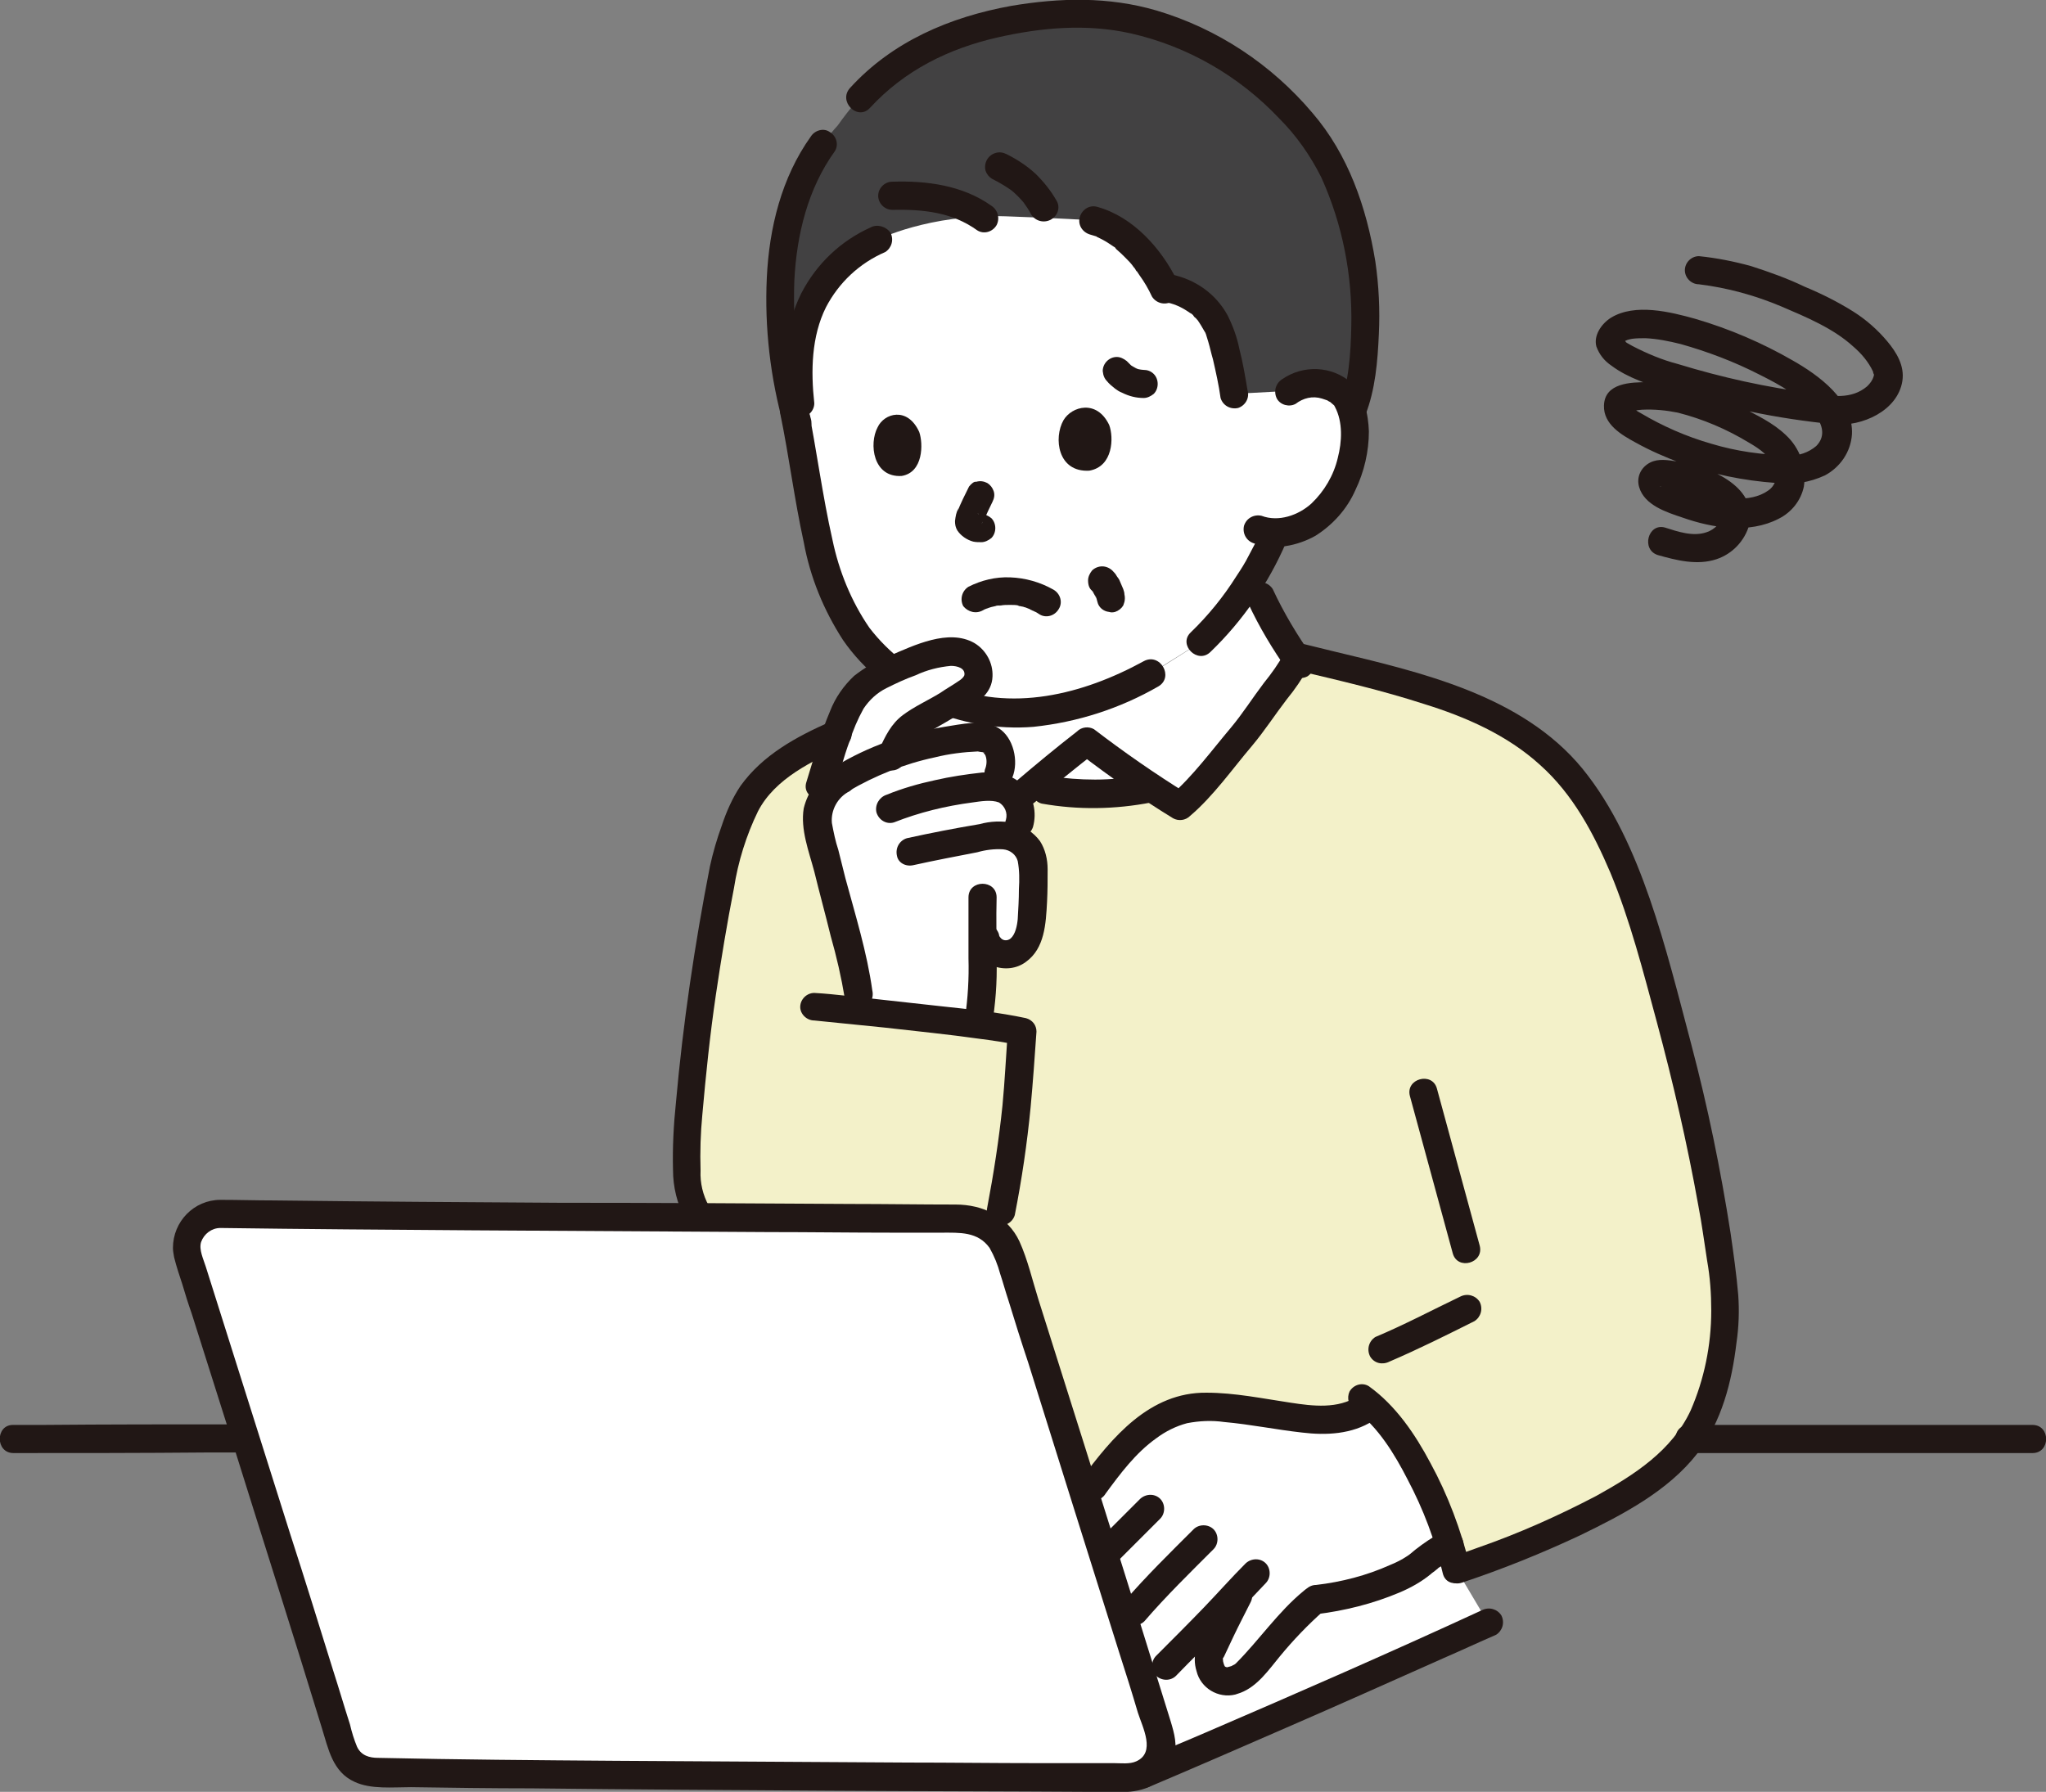
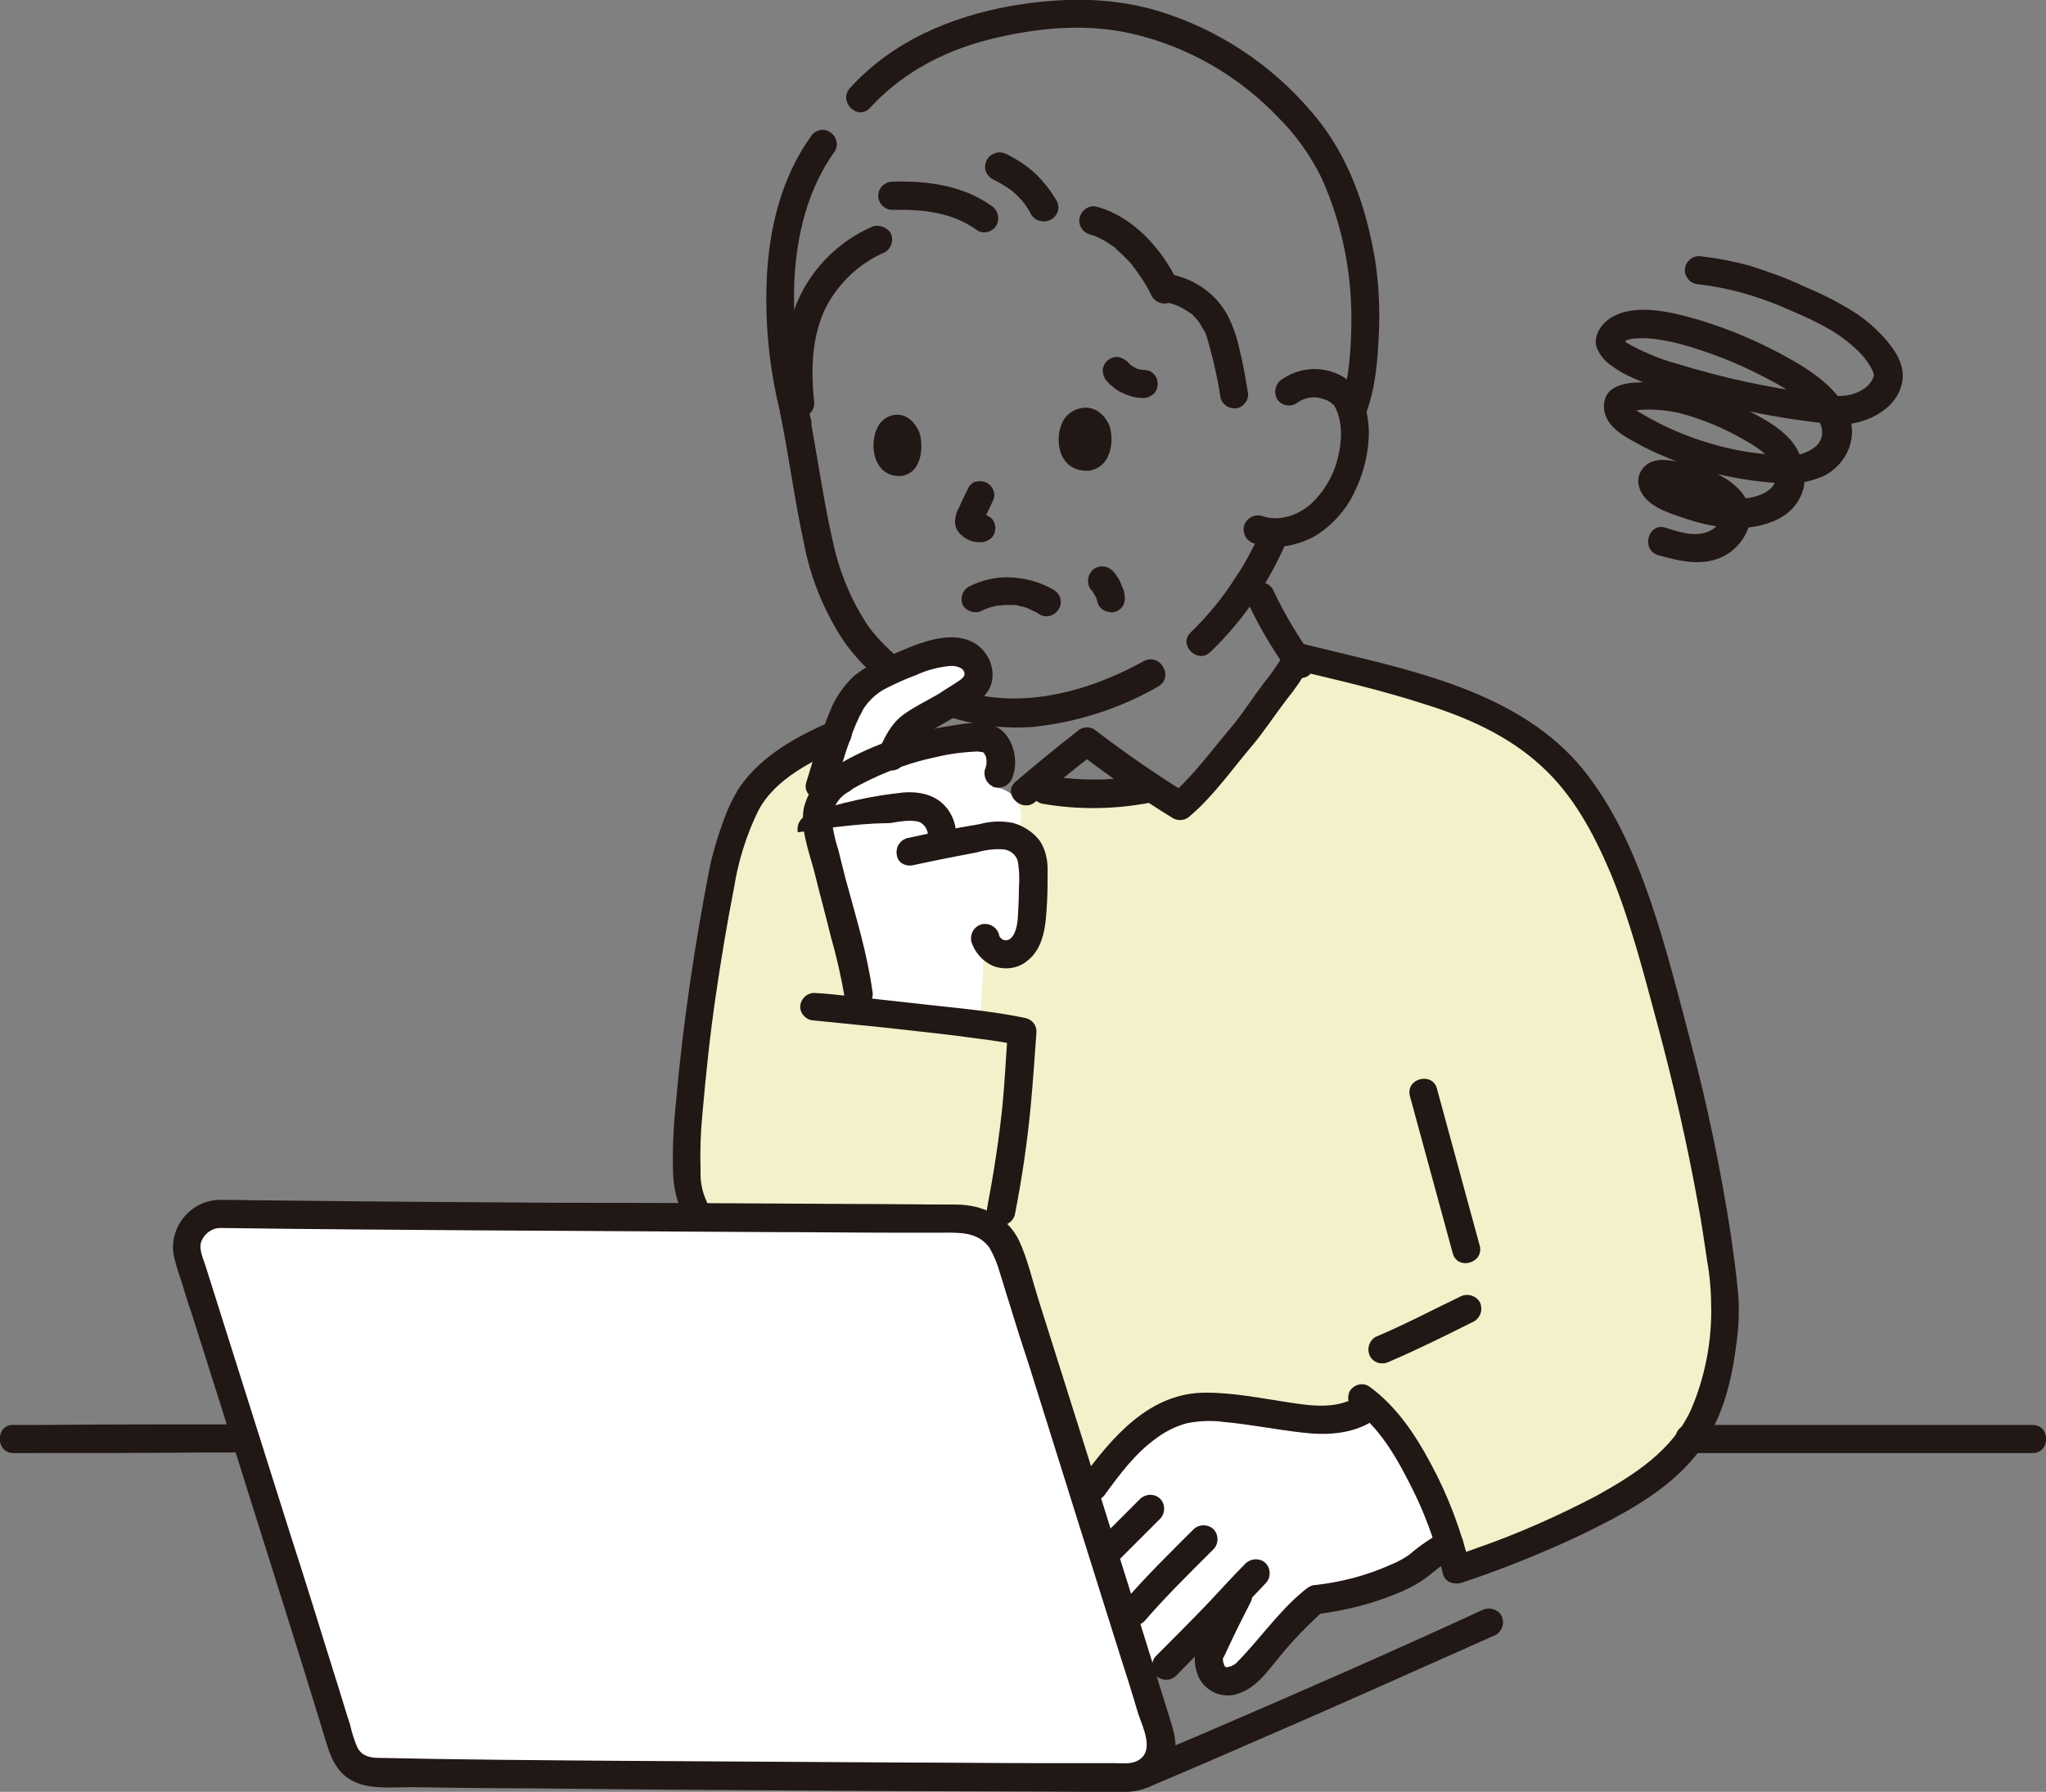
<svg xmlns="http://www.w3.org/2000/svg" version="1.1" id="レイヤー_1" x="0px" y="0px" viewBox="0 0 349 305.7" style="enable-background:new 0 0 349 305.7;" xml:space="preserve">
  <rect x="0" y="0" width="349" height="305.7" fill="#808080" stroke="none" />
  <style type="text/css">
	.st0{fill:#FFFFFF;}
	.st1{fill:#424142;}
	.st2{fill:#F3F1C9;}
	.st3{fill:#211715;}
</style>
-   <path class="st0" d="M204.8,109.6c3.3-3.2,6.3-6.9,8.7-10.9c0.8,1.7,1.4,3,1.4,3c1.8,3.8,3.9,7.4,6.3,10.9c0,0.1,0,0.1,0,0.1  c-0.8,1.7-4.7,6.6-8.5,12c-3.6,4.2-8.5,10.4-11.3,12.8c-2.1-1.3-3.4-2.2-4.7-3.1c-6.8,1.5-13.9,1.4-20.8-0.1  c-0.3,0.3-0.6,0.5-0.9,0.8l-6.5,6.7l-11.9-5.3v-19.3c6.9,3.9,14.9,5.3,22.7,3.9c1.6-0.2,3.1-0.6,4.6-1c4.3-1.3,8.5-3,12.5-5.2  L204.8,109.6z" />
-   <path class="st0" d="M219.8,66.8c1.4-1.1,3.1-1.6,4.8-1.4c2.2,0,4.2,1.2,5.3,3.1c1.7,3.1,1.3,8.8-0.1,12.2c-1.2,3.3-3.3,6.2-6.1,8.3  c-1.9,1.2-4,1.8-6.2,1.9l-0.4,1c-0.7,1.8-2.4,4.8-2.4,4.8c-2.6,4.7-6,9-9.8,12.8l-8.5,5.3c-4,2.2-8.1,4-12.5,5.2  c-1.5,0.4-3.1,0.7-4.6,1c-9.9,1.6-18.4-0.5-26.7-6.3c-7.9-5.6-11.8-15-13.7-25.5c-1.1-6.1-2.1-12.7-3.5-19.3  c0,0-11.5-40.3,42.7-40.7C226,28.7,219.8,66.8,219.8,66.8z" />
-   <path class="st1" d="M199.1,49.2c2.1,0.3,4.1,1.2,5.7,2.6c1.4,1.3,2.5,3,3.2,4.7c1.1,3.5,1.9,7.1,2.4,10.7l9.3-0.5  c1.4-1.1,3.1-1.6,4.8-1.4c2.2,0,4.2,1.2,5.3,3.1l0.7,1.4c2.2-5.5,2.2-14.7,2.1-19.2c-0.3-5.3-1.4-10.6-3-15.6  c-2.7-8.2-5.8-12.7-12.6-19.2C202.3,2.5,187.2,1.4,177.3,2.7c-15.3,2-25.9,6.6-34.4,18.7c-6.3,6.9-8.6,15-9.5,24  c-0.6,9,0.3,18,2.7,26.6l0.4-3.2c-1.6-14.3,3.4-23.3,13.2-27.9c0,0,8.7-4.4,21.8-4c8.9,0.3,15,0.7,15,0.7c5.2,1.4,9.8,6.7,12.2,11.5  " />
  <path class="st2" d="M167,142.9l7.9-7.8c0.3-0.3,0.6-0.5,0.9-0.8c6.8,1.5,13.9,1.6,20.8,0.1c1.3,0.9,2.6,1.8,4.7,3.1  c2.8-2.3,7.7-8.6,11.3-12.8c3.8-5.5,7.7-10.3,8.5-12l0.3-0.7l0.3,0.1c6.9,1.6,18.4,4.4,25,6.8c7.8,2.8,14.3,6.3,20,12.3  c5.1,5.4,10.6,16.4,14,28.4c6.8,23.7,8.6,31.9,10.8,44.1c1,5.2,2.7,16.2,2.5,20c-0.1,3-0.9,10-1.8,12.9c-1.7,4.9-3.5,10.1-10.2,15.2  c-9.7,7.3-25.4,13.3-33.7,16.1c-0.9-3.7-2-7.2-3.5-10.7c-2.9-7-6.9-13.6-11.2-17.4c-4.3,3.7-10.4,2.7-15.8,1.8c-3-0.5-6-0.9-9-1.2  c-1.6-0.2-3.2-0.3-4.7-0.2c-3.8,0.5-7.4,2.2-10.2,4.8c-3.5,3-6.1,6.9-8.9,10.6c-5-15.9-10-31.7-13-41.4c-1.1-3.6-4.5-6.1-8.3-6.1  c-9.7-0.1-26.1-0.1-44.3-0.2c-2.7-3.4-2.4-8.1-2.2-15.1c1.2-15.2,3.3-30.3,6.3-45.2c0.9-3.9,2.3-7.6,4.2-11.2  c1.9-2.8,4.3-5.2,7.2-6.9c2.5-1.6,5.2-2.9,7.9-4.1L167,142.9z" />
  <path class="st3" d="M206.5,111.2c5.5-5.3,9.9-11.7,12.9-18.7c0.3-1.3-0.4-2.6-1.7-2.9c-1.3-0.3-2.6,0.4-3,1.7  c-0.2,0.6,0.1-0.3,0,0.1c-0.1,0.2-0.1,0.3-0.2,0.5c-0.2,0.3-0.3,0.7-0.5,1c-0.3,0.6-0.7,1.3-1,1.9c-0.6,1.2-1.3,2.3-2.1,3.5  c-2.2,3.5-4.8,6.7-7.8,9.6C200.9,110,204.3,113.4,206.5,111.2L206.5,111.2z" />
  <path class="st3" d="M138.3,23.3c-5,7-7.1,15.6-7.5,24.1c-0.4,8.5,0.6,17.1,2.9,25.3c0.9,3,5.5,1.7,4.6-1.3  c-2.2-7.7-3.1-15.7-2.8-23.6c0.4-7.8,2.3-15.6,6.9-22c0.7-1.1,0.3-2.6-0.9-3.3C140.5,21.8,139,22.2,138.3,23.3z" />
  <path class="st3" d="M232.9,70.8c1.7-4.3,2.1-9.2,2.3-13.8c0.2-4.1,0-8.3-0.6-12.4c-1.5-9.2-4.6-18.2-10.7-25.3  c-7-8.3-16.2-14.4-26.6-17.5c-8.2-2.4-16.5-2.2-24.8-0.8C162,2.9,152.2,7.1,145,15c-2.1,2.3,1.3,5.7,3.4,3.4  c5.9-6.4,13.4-10.1,21.7-12c7.5-1.7,15.2-2.4,22.8-0.7c9.7,2.2,18.5,7.3,25.3,14.5c2.9,2.9,5.3,6.3,7.2,10.1  c3.6,8,5.3,16.6,5.1,25.4c-0.1,4.6-0.4,9.5-2.1,13.9c-0.3,1.3,0.4,2.6,1.7,3C231.2,72.8,232.5,72.1,232.9,70.8L232.9,70.8z" />
  <path class="st3" d="M195.1,112.8c-10.4,5.7-22.7,8.8-34,4c-5.1-2-9.5-5.4-12.8-9.7c-3.1-4.5-5.2-9.7-6.3-15  c-1.7-7.5-2.7-15.3-4.2-22.8c-0.4-1.3-1.7-2-3-1.7s-2,1.7-1.7,3l0,0c1.5,7.3,2.4,14.6,4,21.9c1.1,6,3.4,11.6,6.7,16.7  c7.1,10.3,20.1,15.8,32.5,14.8c7.5-0.8,14.7-3.1,21.3-6.9C200.3,115.5,197.9,111.3,195.1,112.8L195.1,112.8z" />
  <path class="st3" d="M221,68.9c1.3-1,2.9-1.4,4.5-0.9c0.3,0.1,0.6,0.2,0.9,0.3c0,0,0.6,0.4,0.4,0.2c0.2,0.2,0.5,0.4,0.7,0.6  c0.3,0.3-0.1-0.2,0.2,0.3c1.4,2.6,1.2,6,0.5,8.7c-0.7,3-2.3,5.7-4.5,7.8c-2.2,2-5.6,3.2-8.5,2.1c-1.3-0.3-2.6,0.4-3,1.7  c-0.3,1.3,0.4,2.6,1.7,3c3.3,1.3,7.5,0.4,10.5-1.3c3-1.9,5.4-4.6,6.8-7.8c1.5-3.1,2.3-6.6,2.3-10c-0.1-2.9-0.8-6.3-3-8.3  c-3.3-2.9-8.2-3.1-11.8-0.6c-1.1,0.7-1.5,2.1-0.9,3.3C218.4,69.1,219.9,69.5,221,68.9z" />
  <path class="st3" d="M189.2,72.5c0.8,2.1,0.7,7.1-3.4,7.8c-5.4,0.3-6.1-5.6-4.4-8.6C182.8,69.3,187.1,68.1,189.2,72.5z" />
  <path class="st3" d="M156.8,73.7c0.7,2,0.7,6.9-3,7.5c-4.9,0.3-5.6-5.5-4.1-8.3C150.8,70.5,154.8,69.3,156.8,73.7z" />
  <path class="st3" d="M165.3,83c-0.7,1.4-1.4,2.8-2,4.3l0.2-0.6c-0.4,0.7-0.5,1.4-0.6,2.2c0,0.6,0.1,1.1,0.4,1.6  c0.6,0.9,1.6,1.6,2.7,1.9c0.5,0.1,0.9,0.1,1.4,0.1c0.6,0,1.2-0.3,1.7-0.7c0.9-0.9,0.9-2.5,0-3.4c-0.5-0.4-1.1-0.7-1.7-0.7  c-0.2,0-0.5,0-0.7,0l0.6,0.1c-0.2,0-0.4-0.1-0.6-0.2l0.6,0.2c-0.2-0.1-0.3-0.2-0.5-0.3l0.5,0.4c-0.1-0.1-0.2-0.2-0.3-0.3l0.4,0.5  c0,0-0.1-0.1-0.1-0.1l0.2,0.6c0,0,0-0.1,0-0.1l0.1,0.6c0-0.1,0-0.2,0-0.3l-0.1,0.6c0-0.3,0.1-0.5,0.2-0.7l-0.2,0.6  c0.2-0.4,0.3-0.8,0.5-1.1l-0.2,0.6c0.5-1.1,1-2.2,1.5-3.2c0.3-0.6,0.4-1.2,0.2-1.8c-0.2-0.6-0.6-1.1-1.1-1.4  c-0.6-0.3-1.2-0.4-1.9-0.2C166.2,82.1,165.7,82.5,165.3,83L165.3,83z" />
  <path class="st3" d="M167.7,104.1c0.2-0.1,0.4-0.2,0.5-0.3c0,0-0.5,0.2-0.1,0.1c0.1,0,0.2-0.1,0.3-0.1c0.5-0.2,0.9-0.3,1.4-0.4  c0.2-0.1,0.5-0.1,0.7-0.1c0.1,0,0.5-0.1,0.1,0s0.1,0,0.1,0c0.5-0.1,1-0.1,1.6-0.1c0.5,0,1,0,1.4,0.1c0.4,0,0,0-0.1,0  c0.1,0,0.2,0.1,0.3,0.1c0.2,0,0.4,0.1,0.6,0.1c0.2,0.1,0.4,0.1,0.6,0.2c0.2,0.1,0.3,0.1,0.5,0.2c0,0,0.4,0.2,0.2,0.1  s0.1,0.1,0.2,0.1c0.1,0.1,0.3,0.1,0.4,0.2c0.3,0.1,0.6,0.3,0.9,0.5c1.1,0.7,2.6,0.3,3.3-0.9c0.7-1.1,0.3-2.6-0.9-3.3l0,0  c-2.3-1.3-4.8-2-7.4-2.1c-2.5-0.1-4.9,0.5-7.1,1.6c-1.1,0.7-1.5,2.1-0.9,3.3C165.1,104.4,166.5,104.8,167.7,104.1L167.7,104.1z" />
  <path class="st3" d="M195,63.1c-0.2,0-0.5,0-0.7-0.1L195,63.1c-0.6,0-1.1-0.2-1.6-0.4l0.6,0.2c-0.5-0.2-1-0.5-1.4-0.8l0.5,0.4  c-0.3-0.3-0.6-0.6-0.9-0.9c-0.5-0.4-1.1-0.7-1.7-0.7c-1.3,0-2.4,1.1-2.4,2.4l0.1,0.6c0.1,0.4,0.3,0.8,0.6,1.1  c0.4,0.5,0.9,0.9,1.4,1.3c0.4,0.3,0.7,0.5,1.2,0.7c1.2,0.6,2.4,0.9,3.7,0.9c0.6,0,1.2-0.3,1.7-0.7c0.9-0.9,0.9-2.5,0-3.4  C196.3,63.3,195.7,63.1,195,63.1L195,63.1z" />
  <path class="st3" d="M148.5,38.8c-5.1,2.3-9.2,6.2-11.8,11.2c-2.9,5.8-3.4,12.4-2.6,18.8c0,1.3,1.1,2.4,2.4,2.4  c1.3,0,2.4-1.1,2.4-2.4c-0.6-5.5-0.5-11.4,2-16.4c2.2-4.2,5.7-7.5,10.1-9.4c1.1-0.7,1.5-2.1,0.9-3.3  C151.1,38.6,149.6,38.2,148.5,38.8L148.5,38.8z" />
  <path class="st0" d="M174.7,144c-0.5-0.4-1.1-0.8-1.7-1l1-2.5c0.5-1.7,0-3.4-1.1-4.7c-1-0.9-2.3-1.5-3.6-1.5l1.1-2.2  c0.5-1.3,0.5-2.7,0-4c-0.3-0.7-0.7-1.3-1.3-1.8c-1-0.4-2.2-0.6-3.3-0.4c-4.6,0.4-9.2,1.4-13.5,2.9c0.5-1.1,1-2.3,1.6-3.3  c0.8-1.4,2.3-2.2,3.7-3c2.6-1.5,5.4-3.1,7.9-4.8c1.6-0.9,2.1-2.9,1.2-4.5c0-0.1-0.1-0.1-0.1-0.2c-0.5-1-1.4-1.6-2.5-1.8  c-2.3-0.6-5.3,0.4-8,1.4c-2.6,1.1-6.6,2.5-8.7,4.5c-2.5,2.4-3.5,5.6-4.7,8.7c-0.6,1.7-2,6.6-2.6,8.3l-0.7,4.1  c-0.2,1.2-0.1,2.3,0.1,3.5c1.7,6.6,3.4,13.2,5.1,19.8c0.7,2.7,1.3,5.5,1.8,8.2l0.1,2.8c6,0.6,14.1,1.5,20.4,2.3  c0.2-1,0.3-1.7,0.3-1.9c0.2-1.5,0.3-4,0.4-5.4c0.1-1.9,0.1-5,0.1-7.9l0.4,0.5c0.6,2,2.7,3.1,4.7,2.6c0.1,0,0.3-0.1,0.4-0.1  c1.3-0.7,2.2-1.9,2.5-3.3c0.4-1.5,0.6-2.9,0.6-4.5c0.1-2.5,0.1-4.3,0.1-7C176.3,146.2,175.7,144.9,174.7,144z" />
  <path class="st3" d="M180.2,34.2c-0.9-1.6-2.1-3.1-3.5-4.5c-1.5-1.4-3.2-2.5-5-3.4c-0.6-0.3-1.2-0.4-1.9-0.2c-1.3,0.4-2,1.7-1.7,3  c0.2,0.6,0.6,1.1,1.1,1.4c1.2,0.6,2.4,1.3,3.5,2.1l-0.5-0.4c1,0.8,1.9,1.7,2.7,2.7l-0.4-0.5c0.5,0.7,1,1.4,1.4,2.2  c0.7,1.1,2.1,1.5,3.3,0.9C180.5,36.8,180.9,35.3,180.2,34.2L180.2,34.2L180.2,34.2z" />
  <path class="st3" d="M169.1,35.1c-4.9-3.5-11.1-4.3-16.9-4.1c-1.3,0-2.4,1.1-2.4,2.4c0,1.3,1.1,2.4,2.4,2.4  c5.3-0.1,10.2,0.4,14.5,3.5c1.1,0.7,2.6,0.3,3.3-0.9C170.6,37.2,170.2,35.8,169.1,35.1L169.1,35.1z" />
  <path class="st3" d="M212.8,66.6c-0.4-2.4-0.8-4.8-1.4-7.1c-0.4-2-1.1-3.9-2-5.7c-2-3.7-5.6-6.2-9.7-7c-1.3-0.3-2.6,0.4-3,1.7  c-0.3,1.3,0.4,2.6,1.7,3c1.7,0.2,3.2,0.9,4.6,1.9l0.2,0.1c-0.1-0.1-0.1-0.1,0,0c0.1,0.1,0.3,0.2,0.4,0.4s0.3,0.3,0.4,0.4  c0,0,0.3,0.4,0.2,0.2c0.5,0.7,0.9,1.4,1.3,2.1c0.1,0.1,0.1,0.2,0.2,0.4c0.3,0.5-0.1-0.4,0,0c0.1,0.4,0.3,0.9,0.4,1.3  c0.3,1,0.5,2,0.8,3c0.5,2.2,1,4.4,1.3,6.6c0.4,1.3,1.7,2,3,1.7C212.4,69.2,213.2,67.9,212.8,66.6L212.8,66.6z" />
  <path class="st3" d="M200.8,47.9c-2.7-5.5-7.5-10.9-13.6-12.6c-1.3-0.4-2.6,0.4-3,1.7c-0.4,1.3,0.4,2.6,1.7,3c0.3,0.1,0.7,0.2,1,0.3  c0.1,0,0.5,0.2,0.2,0.1s0.1,0.1,0.2,0.1c0.6,0.3,1.2,0.6,1.8,1c0.3,0.2,0.6,0.4,0.9,0.6c0.1,0,0.5,0.4,0.2,0.2s0.2,0.1,0.2,0.2  c0.6,0.5,1.1,1,1.6,1.5c0.5,0.5,1,1,1.4,1.6c0.1,0.1,0.2,0.2,0.3,0.4c0,0.1,0.4,0.6,0.1,0.1c0.2,0.3,0.4,0.6,0.6,0.9  c0.8,1.1,1.5,2.3,2.1,3.6c0.7,1.1,2.1,1.5,3.3,0.9C201,50.5,201.4,49.1,200.8,47.9L200.8,47.9z" />
  <path class="st3" d="M186.3,100.8c0.1,0.1,0.2,0.2,0.3,0.4l-0.4-0.5c0.3,0.4,0.6,0.9,0.8,1.4l-0.2-0.6c0.2,0.4,0.3,0.8,0.4,1.2  c0.2,0.9,1,1.6,2,1.7c0.3,0.1,0.6,0.1,1,0c0.6-0.2,1.1-0.6,1.4-1.1l0.2-0.6c0.1-0.4,0.1-0.9,0-1.3c0-0.3-0.1-0.6-0.2-0.9  c-0.2-0.5-0.4-0.9-0.6-1.4c-0.1-0.3-0.3-0.5-0.5-0.8c-0.2-0.4-0.5-0.7-0.8-1c-1-0.9-2.4-0.9-3.4,0c-0.4,0.5-0.7,1.1-0.7,1.7  C185.6,99.8,185.8,100.4,186.3,100.8L186.3,100.8z" />
-   <path class="st0" d="M194.6,302.9c2.7-1.1,4.1-4.1,3.2-6.9c-3-9.5-7.5-24.1-12.2-38.8l62.8,10.5l5.4,9.1  c-7.4,3.4-46.5,20.8-58.6,25.8" />
  <path class="st0" d="M188.3,251.2c-1.1,1.4-2.2,2.9-3.2,4.3c3.6,11.6,7.3,23.1,10.2,32.4c2.4-2.4,4.8-4.8,7.1-7.2l2.8-2.8  c2.7-2.7,4.5-4.8,6.8-7.2c-1.9,3.9-2.9,5.5-5.4,11.1c-0.5,1-0.3,3.5,1,4.5c2,1.5,4.5-0.2,5.1-0.8c4.3-4.5,7.5-9.1,11.7-12.4  c5.9-0.6,11.6-2.4,16.8-5.1c0.7-0.4,2.7-2.1,3.3-2.6c0.9-0.6,1.9-1.2,2.9-1.7c-2.8-9.2-7.9-19-13.5-24c-4.3,3.7-10.4,2.7-15.8,1.8  c-3-0.5-6-0.9-9-1.2c-1.6-0.2-3.2-0.3-4.7-0.2c-3.8,0.5-7.4,2.2-10.2,4.8C191.9,246.8,190,248.9,188.3,251.2z" />
  <path class="st3" d="M288.1,247.9c6.6,0,13.2,0,19.8,0l31,0c2.6,0,5.2,0,7.8,0c3.1,0,3.1-4.8,0-4.8c-6.8,0-13.5,0-20.3,0l-30.9,0  c-2.5,0-4.9,0-7.4,0C285,243.1,285,247.9,288.1,247.9L288.1,247.9z" />
  <path class="st3" d="M2.3,247.9c11,0,22,0,33-0.1c1.8,0,3.5,0,5.3,0c3.1,0,3.1-4.8,0-4.8c-11.2,0-22.3,0-33.5,0.1  c-1.6,0-3.3,0-4.9,0C-0.8,243.1-0.8,247.9,2.3,247.9z" />
  <path class="st3" d="M237,232.3c4.9-2.1,9.7-4.5,14.5-6.9c1.1-0.7,1.5-2.1,0.9-3.3c-0.7-1.1-2.1-1.5-3.3-0.9  c-4.8,2.3-9.5,4.8-14.5,6.9c-1.1,0.7-1.5,2.1-0.9,3.3c0,0,0,0,0,0C234.4,232.6,235.8,232.9,237,232.3z" />
  <path class="st3" d="M231.6,238.2c-3.4,2.2-7.6,1.7-11.5,1.1c-4.7-0.7-9.5-1.7-14.3-1.7c-9.7-0.1-16.1,7.6-21.4,14.8  c-0.7,1.1-0.3,2.6,0.9,3.3c1.1,0.6,2.6,0.3,3.3-0.9c2.5-3.4,5.1-6.9,8.6-9.4c1.6-1.2,3.4-2.1,5.3-2.6c2.1-0.4,4.2-0.5,6.3-0.2  c4.5,0.4,8.8,1.3,13.3,1.8c4.1,0.5,8.5,0.3,12.1-2C236.6,240.7,234.2,236.6,231.6,238.2L231.6,238.2z" />
  <path class="st3" d="M194.5,255.7l-7.3,7.3c-0.9,0.9-0.9,2.5,0,3.4c0.9,0.9,2.5,0.9,3.4,0l7.3-7.3c0.9-0.9,0.9-2.5,0-3.4  C197,254.8,195.5,254.8,194.5,255.7L194.5,255.7z" />
  <path class="st3" d="M195.2,276.6c3.7-4.3,7.8-8.3,11.8-12.3c0.9-0.9,0.9-2.5,0-3.4c-0.9-0.9-2.5-0.9-3.4,0c-4,4-8.1,8-11.8,12.3  c-0.9,0.9-0.9,2.5,0,3.4C192.8,277.5,194.3,277.5,195.2,276.6L195.2,276.6z" />
  <path class="st3" d="M200.6,285.9c2.7-2.8,5.5-5.5,8.2-8.3c2.4-2.5,4.7-5,7.1-7.5c0.9-0.9,0.9-2.5,0-3.4c-0.9-0.9-2.4-0.9-3.4,0  c-2.4,2.4-4.7,5-7.1,7.5c-2.7,2.8-5.4,5.5-8.2,8.3c-0.9,0.9-0.9,2.5,0,3.4C198.2,286.8,199.7,286.8,200.6,285.9z" />
  <path class="st3" d="M224.5,275.4c4.9-0.6,9.7-1.8,14.2-3.7c1.9-0.8,3.7-1.8,5.3-3.1c0.3-0.3,0.7-0.5,1-0.8c0.2-0.1,0.3-0.3,0.5-0.4  c0.3-0.2-0.3,0.2,0,0c1-0.7,2-1.2,3-1.8c1.1-0.7,1.5-2.1,0.8-3.3c-0.7-1.1-2.1-1.5-3.3-0.9c-1.6,0.8-3.2,1.9-4.6,3  c-0.5,0.4-0.9,0.8-1.4,1.1c-0.9,0.6-1.9,1.1-2.9,1.5c-4,1.8-8.3,2.9-12.6,3.4c-1.3,0-2.4,1.1-2.4,2.4  C222.1,274.3,223.2,275.4,224.5,275.4L224.5,275.4z" />
  <path class="st3" d="M231.2,240.6c3.9,2.9,6.7,7.5,8.9,11.8c2.7,5.1,4.7,10.4,6,16c0.7,3,5.3,1.7,4.6-1.3c-1.5-6.1-3.7-12-6.7-17.5  c-2.6-4.9-5.9-9.8-10.5-13.1c-1.1-0.7-2.6-0.3-3.3,0.9C229.7,238.5,230,239.9,231.2,240.6L231.2,240.6z" />
  <path class="st3" d="M209.1,270.9c-1,2-2,3.9-3,5.9c-0.8,1.4-1.4,2.9-2,4.4c-0.4,1.3-0.4,2.6,0,3.9c0.7,2.9,3.7,4.7,6.6,4  c0.3-0.1,0.6-0.2,0.9-0.3c2.9-1.1,4.8-3.9,6.7-6.2c2.3-2.8,4.8-5.4,7.5-7.8c0.9-0.9,0.9-2.5,0-3.4c-0.9-0.9-2.4-0.9-3.4,0  c-4.4,3.6-7.6,8.4-11.6,12.4c-0.1,0.1-0.4,0.3-0.1,0.1c0.3-0.2-0.3,0.2-0.4,0.2c-0.1,0.1-0.6,0.3-0.2,0.1c-0.1,0.1-0.7,0.2-0.6,0.2  c-0.2,0.1-0.4,0-0.6-0.1c0.2,0.1-0.1-0.2,0.1,0.1c-0.1-0.1-0.1-0.2-0.2-0.4c0.1,0.2,0,0.2,0,0c-0.1-0.2-0.1-0.4-0.2-0.6  c0.1,0.5,0-0.2,0-0.3c0-0.1,0-0.2,0-0.3c0,0.1-0.1,0.4,0,0.2c0-0.1,0-0.2,0.1-0.2c0.1-0.4-0.1,0.2,0.1-0.2c0.5-1.1,1.1-2.3,1.6-3.4  c0.9-1.9,1.9-3.8,2.9-5.8c0.6-1.1,0.3-2.6-0.9-3.3C211.3,269.4,209.8,269.8,209.1,270.9L209.1,270.9z" />
  <path class="st3" d="M195.9,304.9c7.8-3.3,15.6-6.7,23.4-10.1c9-3.9,17.9-7.9,26.9-11.9c3-1.3,6-2.7,9-4c1.1-0.7,1.5-2.1,0.9-3.3  c-0.7-1.1-2.1-1.5-3.3-0.9c-15.6,7.2-31.4,14.1-47.2,20.9c-2.1,0.9-4.2,1.8-6.4,2.7c-0.9,0.4-1.8,0.8-2.7,1.1  c-0.2,0.1-1.4,0.6-0.8,0.3l-1,0.4c-1.3,0.4-2,1.7-1.7,3C193.3,304.5,194.6,305.3,195.9,304.9L195.9,304.9z" />
  <path class="st0" d="M37.6,207.1c30.8,0.5,101.1,0.7,126.2,0.8c3.8,0,7.2,2.5,8.3,6.1c6,18.9,19.4,61.6,25.7,81.9  c0.9,3-0.7,6.1-3.7,7.1c-0.6,0.2-1.1,0.3-1.7,0.3c-27.2-0.1-100.5-0.4-128.6-0.9c-2.4,0-4.5-1.6-5.3-4c-5.6-18-19.8-63.2-26.4-83.9  c-0.9-3,0.7-6.1,3.7-7.1C36.3,207.2,36.9,207.1,37.6,207.1z" />
  <path class="st3" d="M37.6,209.5c14.4,0.2,28.8,0.3,43.1,0.4c16.8,0.1,33.6,0.2,50.4,0.3c7.1,0,14.1,0.1,21.2,0.1c2.8,0,5.5,0,8.3,0  c3.1,0,6.2-0.2,8.2,2.6c0.8,1.4,1.4,2.9,1.8,4.4c0.5,1.5,0.9,3,1.4,4.5c1.1,3.6,2.2,7.1,3.4,10.7c2.6,8.3,5.2,16.6,7.8,24.9  c2.6,8.2,5.1,16.3,7.7,24.5c1.1,3.4,2.2,6.9,3.2,10.3c0.8,2.5,3.1,6.8-0.3,8.3c-1.1,0.5-2.6,0.3-3.8,0.3l-4,0l-9.2,0  c-7.3,0-14.6-0.1-21.9-0.1c-16.6-0.1-33.3-0.2-49.9-0.3c-13.5-0.1-27-0.2-40.5-0.5c-1.5,0-2.9-0.4-3.6-1.9c-0.5-1.2-0.9-2.5-1.2-3.8  c-1-3.1-1.9-6.2-2.9-9.3c-2.4-7.7-4.8-15.5-7.3-23.2c-4.8-15.2-9.6-30.4-14.4-45.6c-0.4-1.3-1.2-2.9-0.8-4.2  C34.8,210.5,36.1,209.5,37.6,209.5c3.1,0,3.1-4.8,0-4.8c-4.5,0-8.1,3.7-8.1,8.2c0,0.5,0.1,1,0.2,1.6c0.4,1.6,0.9,3.1,1.4,4.6  c0.5,1.7,1,3.3,1.6,5c2.5,7.9,5,15.8,7.5,23.7c4.9,15.7,9.9,31.3,14.7,47c1.1,3.5,1.8,7.5,5.6,9.2c2.8,1.3,6.5,0.9,9.6,0.9  c6.8,0.1,13.7,0.2,20.5,0.2c16.9,0.2,33.8,0.3,50.7,0.4c15,0.1,30,0.1,44.9,0.2l4.1,0c1.7,0.1,3.4,0,5.1-0.6  c2.3-0.9,4.1-2.8,4.8-5.2c0.7-2.1,0.1-4.2-0.5-6.2c-2.3-7.4-4.6-14.8-6.9-22.2c-5.2-16.6-10.4-33.2-15.7-49.9  c-1-3.2-1.8-6.7-3.2-9.8c-2-4.3-6.3-6.3-10.9-6.3c-6,0-12-0.1-17.9-0.1c-16.6-0.1-33.2-0.2-49.8-0.2c-16.2-0.1-32.4-0.2-48.6-0.4  c-3,0-6-0.1-9-0.1C34.5,204.7,34.5,209.5,37.6,209.5z" />
  <path class="st3" d="M282.8,94.7c3.2,0.9,6.7,1.8,10,0.7c2.7-0.9,4.8-3.1,5.6-5.9c1.5-6.7-7.3-10.1-12.5-10.8  c-1.4-0.2-3-0.5-4.4,0.2c-1.6,0.8-2.4,2.5-1.9,4.2c0.9,3.1,4.7,4.3,7.4,5.2c5.1,1.8,11.4,2.8,16.4,0.2c2.2-1.1,3.8-3.1,4.3-5.5  c0.5-3.3-0.7-6.6-3.1-8.8c-2.2-2.1-5-3.4-7.7-4.8c-2.5-1.3-5.2-2.4-7.9-3.2c-2.6-0.7-5.3-1-7.9-1c-2.9,0-7.4,0.1-7.5,4  c-0.1,3.2,3,5,5.4,6.3c2.5,1.4,5.1,2.5,7.7,3.5c5.3,1.9,10.7,3,16.3,3.4c2.8,0.4,5.7-0.1,8.3-1.3c2.6-1.4,4.4-4,4.6-7  c0.3-5.8-5.7-10.1-10.1-12.6c-5.2-3-10.8-5.4-16.6-7.1c-4.3-1.2-10.3-2.7-14.4-0.2c-1.6,1-3,3-2.5,4.9c0.5,1.4,1.4,2.5,2.6,3.3  c2.8,2.1,6.4,3.2,9.7,4.3c4.6,1.4,9.2,2.6,13.9,3.5c4.7,1,9.5,1.7,14.4,2.2c4.7,0.4,10.8-2.3,11.6-7.4c0.4-2.6-1-4.9-2.6-6.8  c-1.6-1.9-3.5-3.6-5.7-5c-2.7-1.7-5.5-3.1-8.4-4.3c-2.9-1.4-6-2.5-9.1-3.5c-2.9-0.8-5.9-1.4-8.9-1.7c-1.3,0-2.4,1.1-2.4,2.4  c0,1.3,1.1,2.4,2.4,2.4c4.9,0.6,9.6,1.9,14.1,3.8c4.2,1.8,8.8,3.7,12.2,6.8c1.4,1.2,2.6,2.6,3.4,4.3c0,0.2,0.1,0.4,0.2,0.6  c-0.1-0.2,0,0-0.1,0.2c-0.2,0.7-0.6,1.2-1.1,1.7c-2.7,2.3-6.1,1.7-9.3,1.2c-7.8-1-15.5-2.7-23-5c-2.7-0.7-5.3-1.8-7.8-3.1  c-0.2-0.1-0.5-0.3-0.7-0.4c-0.1,0-0.7-0.5-0.4-0.3s-0.2-0.2-0.3-0.3s-0.5-0.6-0.2-0.2c0.3,0.4-0.1-0.1-0.1-0.2c0,0,0.2,0.6,0.1,0.3  c-0.1-0.2,0-0.2,0,0.4c0-0.3,0-0.4-0.2,0.6c0.1-0.1,0.1-0.3,0.2-0.4c-0.2,0.2,0.2-0.1,0.2-0.2c0.4-0.3,0.9-0.4,1.4-0.5  c0.8-0.1,1.5-0.1,2.3-0.1c2,0.1,4,0.5,6,1c4.6,1.3,9.1,3,13.4,5.2c3.6,1.8,7.5,3.9,9.8,7.3c1.1,1.6,1.4,3.4-0.1,4.9  c-1.3,1.1-3,1.7-4.7,1.6c-4.5-0.1-8.9-0.7-13.2-2c-4.2-1.2-8.3-3-12-5.2c-0.4-0.2-0.7-0.4-1.1-0.7c0,0-0.6-0.7-0.6-0.7v0  c0,0.3-0.2,0.7-0.5,0.9c0,0,0.1,0,0.2,0c0.3,0.2,1.8-0.1,2.2-0.1c2.1-0.1,4.1,0.1,6.1,0.5c4.3,1.1,8.3,2.8,12.1,5.1  c1.9,1.1,3.8,2.4,4.5,4.6c0.5,1.3,0,2.8-1.2,3.6c-3.1,2.2-7.9,1.3-11.3,0.4c-1.2-0.3-2.3-0.7-3.5-1.1c-0.5-0.2-1-0.4-1.5-0.7  c-0.1,0-1.3-0.9-1.3-0.9c-0.1,0-0.2,1.1-0.3,1.3c-0.5,0.6-0.8,0.2-0.2,0.3c0.4,0.1,0.9,0.1,1.4,0.2c1.3,0.2,2.5,0.5,3.8,1  c1.5,0.5,4.4,1.6,4.9,3.3c0.4,1.5-1.2,2.9-2.5,3.3c-2.3,0.8-4.9-0.1-7.1-0.8C281.1,89.2,279.9,93.8,282.8,94.7L282.8,94.7z" />
  <path class="st0" d="M210.3,118.5L210.3,118.5C210.3,118.5,210.3,118.5,210.3,118.5z" />
  <path class="st3" d="M177.7,137.1c6.2,1.1,12.5,1,18.7-0.2c1.3-0.4,2-1.7,1.7-3c-0.4-1.3-1.7-2-3-1.7c-2.7,0.5-5.5,0.8-8.3,0.8  c-2.6,0-5.2-0.2-7.8-0.6c-1.3-0.3-2.6,0.4-3,1.7C175.7,135.5,176.5,136.8,177.7,137.1L177.7,137.1z" />
  <path class="st3" d="M221.3,114.4c7.2,1.7,14.5,3.4,21.6,5.7c7.1,2.2,14.2,5.3,19.8,10.4c5.6,5,9.1,11.6,12,18.4  c3.4,8.2,5.6,16.9,7.9,25.4c2.8,10.4,5.2,20.8,7.1,31.4c0.6,3.1,1,6.2,1.5,9.4c0.5,2.8,0.7,5.6,0.7,8.5c0,5.9-1.2,11.7-3.5,17  c-3.2,6.9-9.6,11-16.1,14.6c-6.5,3.4-13.2,6.4-20.1,8.8c-1.4,0.5-2.7,1-4.1,1.4c-2.9,1-1.7,5.6,1.3,4.6c6.9-2.3,13.6-5,20.2-8.1  c7.2-3.5,14.9-7.5,19.9-13.9c4.2-5.5,5.9-12.2,6.7-18.9c0.4-2.7,0.5-5.5,0.3-8.2c-0.3-3.5-0.8-7-1.3-10.5  c-1.7-10.9-3.9-21.6-6.7-32.2c-2.2-8.3-4.3-16.8-7.1-24.9c-2.7-7.8-6.2-15.7-11.5-22.2c-10.3-12.5-27.5-16.4-42.5-20  c-1.6-0.4-3.3-0.8-4.9-1.2C219.5,109.1,218.2,113.7,221.3,114.4L221.3,114.4z" />
  <path class="st3" d="M240.5,187l7.3,26.8c0.8,3,5.4,1.7,4.6-1.3l-7.3-26.8C244.3,182.8,239.7,184,240.5,187z" />
  <path class="st3" d="M219.1,111.4c-1,1.8-2.2,3.5-3.5,5.1c-1.9,2.5-3.6,5.2-5.6,7.6c-3.3,3.9-6.5,8.3-10.4,11.7l2.9-0.4  c-5.5-3.4-10.8-7.1-15.9-11c-0.9-0.5-2.1-0.4-2.9,0.4c-3.6,2.8-7.1,5.7-10.5,8.6c-2.3,2,1.1,5.4,3.4,3.4c3.4-3,6.9-5.8,10.5-8.6  l-2.9,0.4c5.1,3.9,10.5,7.7,15.9,11c0.9,0.5,2.1,0.4,2.9-0.4c4-3.4,7.2-8,10.6-12c2.1-2.5,3.9-5.3,5.9-7.9c1.4-1.7,2.6-3.5,3.7-5.4  C224.7,111.1,220.6,108.7,219.1,111.4L219.1,111.4z" />
  <path class="st3" d="M120.9,205.7c-1-1.8-1.5-3.9-1.4-6c-0.1-3.2,0-6.4,0.3-9.5c0.6-6.8,1.3-13.6,2.3-20.4  c0.9-6.1,1.9-12.2,3.1-18.3c0.7-4.5,2.1-9,4.1-13.1c2.9-5.6,9.3-8.6,14.8-11.1c1.1-0.7,1.5-2.1,0.9-3.3c-0.7-1.1-2.1-1.5-3.3-0.9  c-5.9,2.6-11.6,5.7-15.4,11c-1.4,2.1-2.4,4.4-3.2,6.8c-0.8,2.2-1.5,4.6-2,6.9c-2.6,13.3-4.6,26.8-5.8,40.3  c-0.4,3.8-0.6,7.7-0.5,11.5c0,2.9,0.7,5.8,2.1,8.4C118.3,210.8,122.5,208.4,120.9,205.7L120.9,205.7z" />
  <path class="st3" d="M138.9,174.1c4,0.4,7.9,0.8,11.9,1.2c5.3,0.6,11.2,1.2,16.1,1.9c2.3,0.3,4.5,0.6,6.8,1.1l-1.8-2.3  c-0.3,4.2-0.5,8.4-0.9,12.6c-0.6,5.8-1.5,11.6-2.6,17.4c-0.3,1.3,0.4,2.6,1.7,3c1.3,0.3,2.6-0.4,3-1.7c1.2-6.1,2.1-12.2,2.7-18.4  c0.4-4.3,0.7-8.6,1-12.9c0-1.1-0.7-2-1.8-2.3c-4.7-1-9.5-1.5-14.2-2c-5.4-0.6-10.9-1.2-16.3-1.8c-1.9-0.2-3.7-0.4-5.6-0.5  c-1.3,0-2.4,1.1-2.4,2.4C136.5,173,137.6,174.1,138.9,174.1L138.9,174.1z" />
  <path class="st3" d="M212.9,102.9c1.9,4.1,4.2,7.9,6.8,11.6c0.7,1.1,2.1,1.5,3.3,0.9c1.1-0.7,1.5-2.1,0.9-3.3  c-2.6-3.7-4.9-7.5-6.8-11.6c-0.7-1.1-2.1-1.5-3.3-0.9C212.6,100.3,212.2,101.7,212.9,102.9z" />
  <path class="st3" d="M142.3,134.8c0.9-2.8,1.6-5.6,2.6-8.3c0.6-1.9,1.4-3.8,2.4-5.6c1-1.5,2.3-2.7,3.9-3.5c1.6-0.8,3.3-1.6,5-2.2  c1.9-0.9,3.9-1.4,6-1.6c1.1,0,2.5,0.4,2.3,1.6c-0.1,0.3-0.5,0.7-1,1c-1,0.7-2.1,1.3-3.1,2c-2.1,1.3-4.4,2.3-6.4,3.8  c-2,1.5-3,3.6-4,5.8c-0.6,1.2-0.2,2.6,0.9,3.3c1.1,0.7,2.6,0.3,3.3-0.9c0.4-1,0.9-2,1.4-3c0.5-0.8,1.2-1.5,2.1-1.9  c2.4-1.4,4.8-2.7,7.1-4.2c2.2-1.4,4.4-2.9,4.5-5.7c0.1-2.3-1.1-4.5-3.1-5.7c-4.4-2.5-10.3,0.4-14.5,2.2c-2.2,0.8-4.2,2-6,3.4  c-1.8,1.7-3.2,3.7-4.1,6c-1.7,4-2.8,8.1-4.1,12.3C136.8,136.4,141.4,137.7,142.3,134.8L142.3,134.8z" />
-   <path class="st3" d="M152.5,140.3c4.3-1.7,8.8-2.8,13.4-3.4c1.4-0.2,3.2-0.5,4.5,0c1,0.6,1.5,1.8,1.2,2.9c-1,2.9,3.6,4.2,4.6,1.3  c0.7-2.5,0.1-5.2-1.7-7.1c-1.8-1.9-4.5-2.4-7-2.2c-2.7,0.3-5.4,0.7-8,1.3c-2.8,0.6-5.6,1.4-8.3,2.5c-1.2,0.4-2,1.7-1.7,3  C149.9,139.9,151.2,140.7,152.5,140.3L152.5,140.3z" />
+   <path class="st3" d="M152.5,140.3c1.4-0.2,3.2-0.5,4.5,0c1,0.6,1.5,1.8,1.2,2.9c-1,2.9,3.6,4.2,4.6,1.3  c0.7-2.5,0.1-5.2-1.7-7.1c-1.8-1.9-4.5-2.4-7-2.2c-2.7,0.3-5.4,0.7-8,1.3c-2.8,0.6-5.6,1.4-8.3,2.5c-1.2,0.4-2,1.7-1.7,3  C149.9,139.9,151.2,140.7,152.5,140.3L152.5,140.3z" />
  <path class="st3" d="M155.8,147.6c3.6-0.8,7.3-1.5,10.9-2.2c1.4-0.4,2.9-0.6,4.4-0.5c1.2,0.1,2.2,0.9,2.5,2c0.3,1.6,0.3,3.2,0.2,4.8  c0,1.7-0.1,3.4-0.2,5.1c-0.1,1.1-0.4,2.6-1.2,3.3c-0.6,0.5-1.4,0.4-1.8-0.2c-0.1-0.1-0.2-0.3-0.2-0.5c-0.4-1.3-1.7-2-3-1.7  c-1.3,0.4-2,1.7-1.7,3c0.6,1.8,1.9,3.3,3.7,4.1c1.9,0.7,4,0.5,5.6-0.7c3.2-2.3,3.4-6.5,3.6-10.2c0.1-1.9,0.1-3.7,0.1-5.6  c0-1.7-0.4-3.4-1.3-4.8c-1.1-1.5-2.8-2.6-4.6-3.1c-1.9-0.4-3.9-0.3-5.7,0.2c-4.2,0.7-8.3,1.5-12.4,2.4c-1.3,0.4-2,1.7-1.7,3  C153.2,147.2,154.5,147.9,155.8,147.6L155.8,147.6z" />
-   <path class="st3" d="M169.2,175c0.6-3.7,0.9-7.4,0.8-11.2c0-3.6-0.1-7.1,0-10.7c0-3.1-4.8-3.1-4.8,0c0,3.5,0,6.9,0,10.4  c0.1,3.4-0.1,6.8-0.6,10.2c-0.3,1.3,0.4,2.6,1.7,3C167.5,177,168.8,176.3,169.2,175L169.2,175z" />
  <path class="st3" d="M142.3,130.9c-2.6,1.5-4.5,4.1-5.2,7c-0.6,3.6,0.9,7.4,1.8,10.8c0.9,3.7,1.9,7.3,2.8,11c1,3.5,1.8,7,2.4,10.6  c0.4,1.3,1.7,2,3,1.7c1.3-0.4,2-1.7,1.7-3c-0.9-6.5-2.9-12.9-4.6-19.2c-0.4-1.6-0.8-3.2-1.2-4.8c-0.5-1.5-0.8-3-1.1-4.6  c-0.2-2.2,1-4.4,3-5.4C147.3,133.4,144.9,129.2,142.3,130.9L142.3,130.9z" />
  <path class="st3" d="M144.7,135c4.6-2.7,9.6-4.7,14.8-5.8c2.4-0.6,4.9-0.9,7.3-1c0.4,0.1,0.8,0.1,1.2,0.2c-0.3,0.1-0.3-0.4-0.3-0.1  c0,0.1,0.4,0.5,0.4,0.6c0.3,0.8,0.2,1.7-0.1,2.4c-0.3,1.3,0.4,2.6,1.7,3c1.3,0.3,2.6-0.4,3-1.7c1.1-2.7,0.2-6.8-2.4-8.4  c-2.5-1.6-6.5-0.6-9.2-0.2c-6.6,1.1-13,3.3-18.7,6.8C139.6,132.5,142,136.6,144.7,135L144.7,135z" />
</svg>